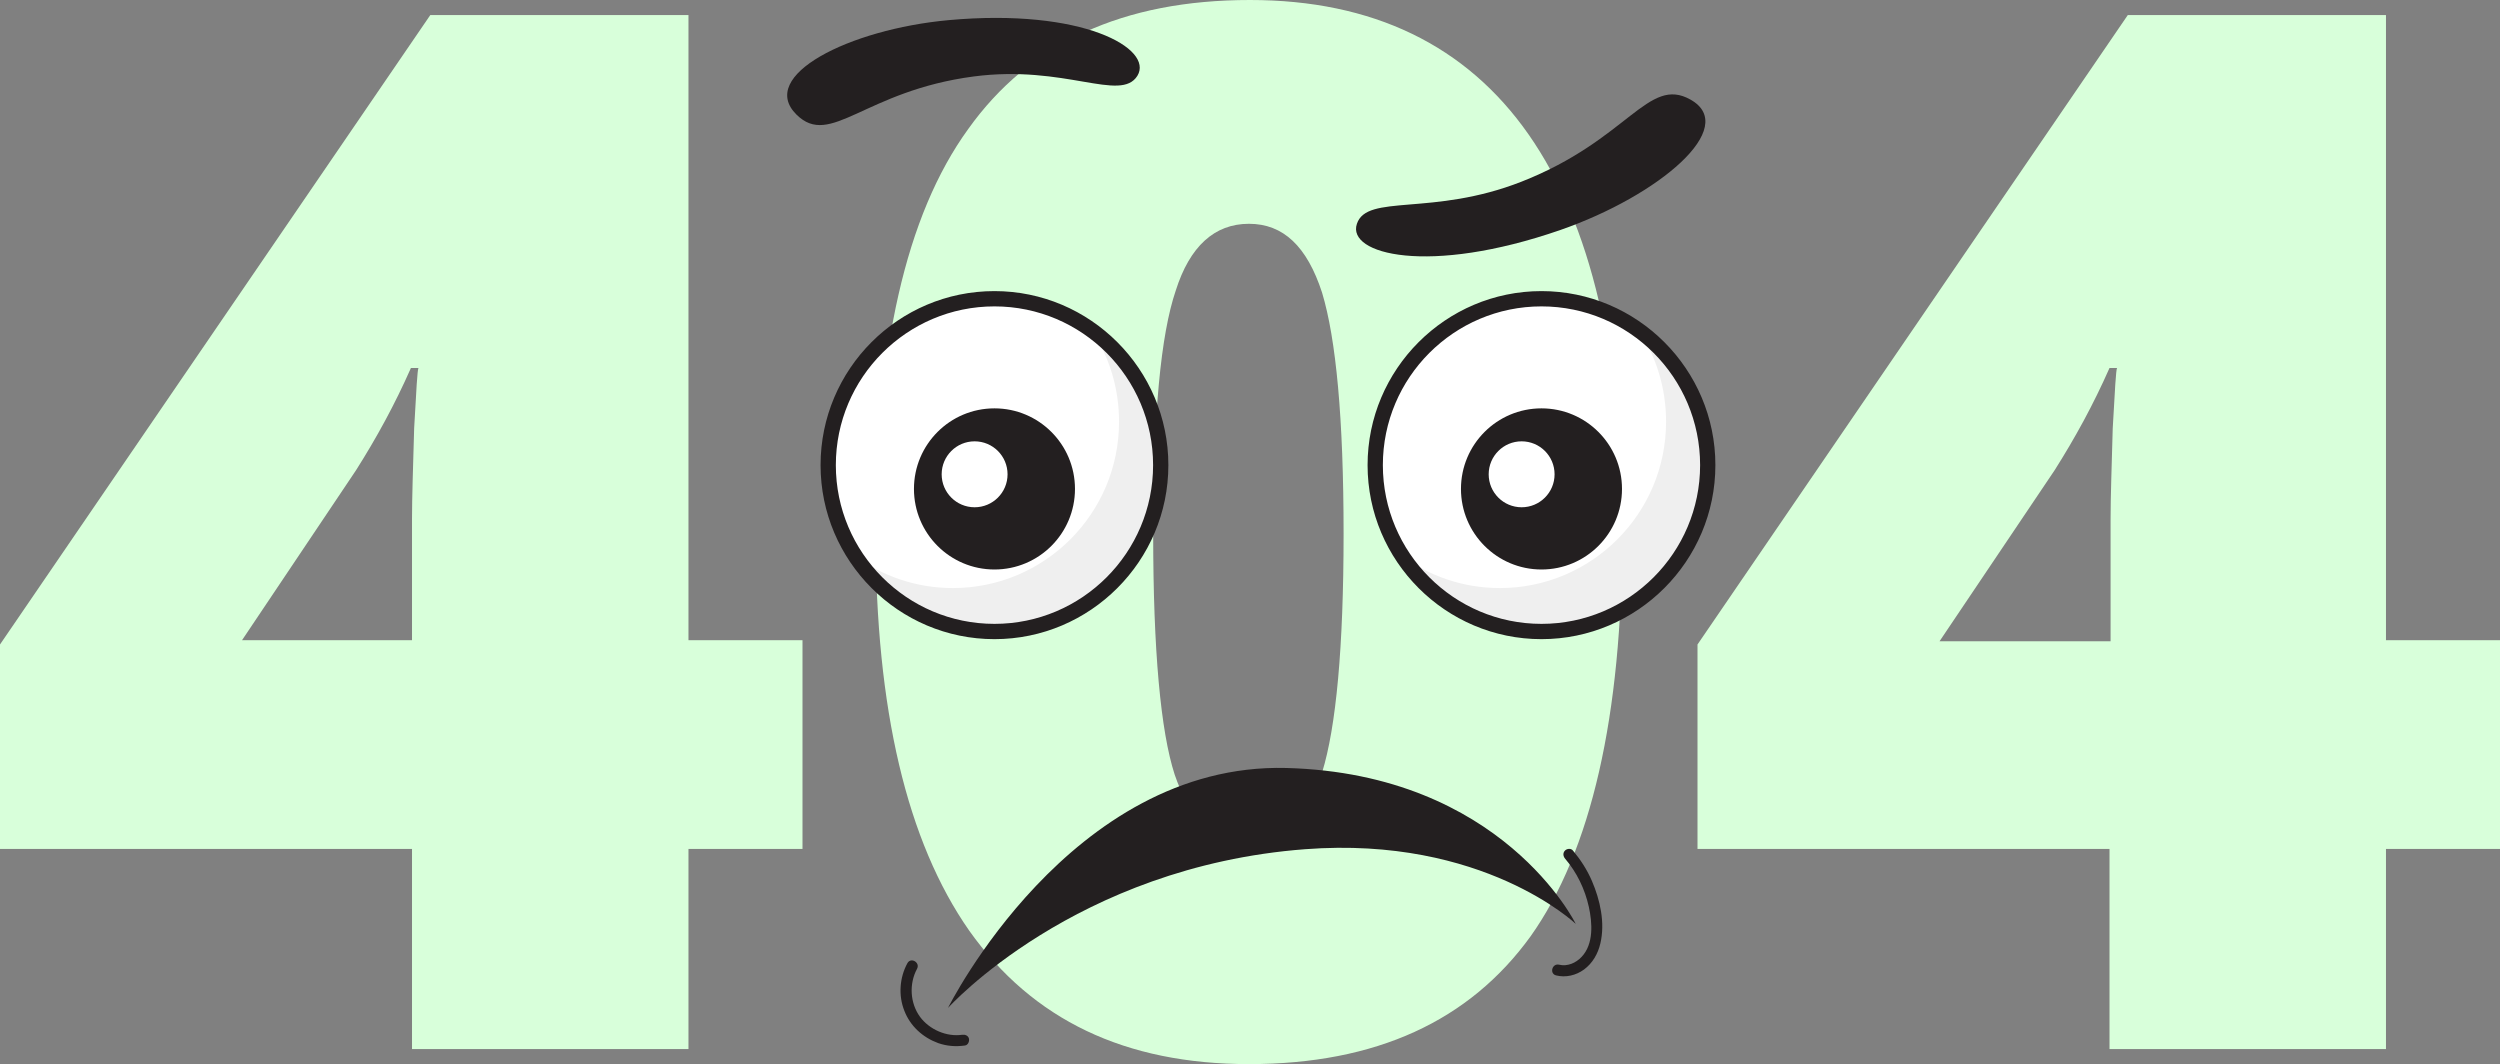
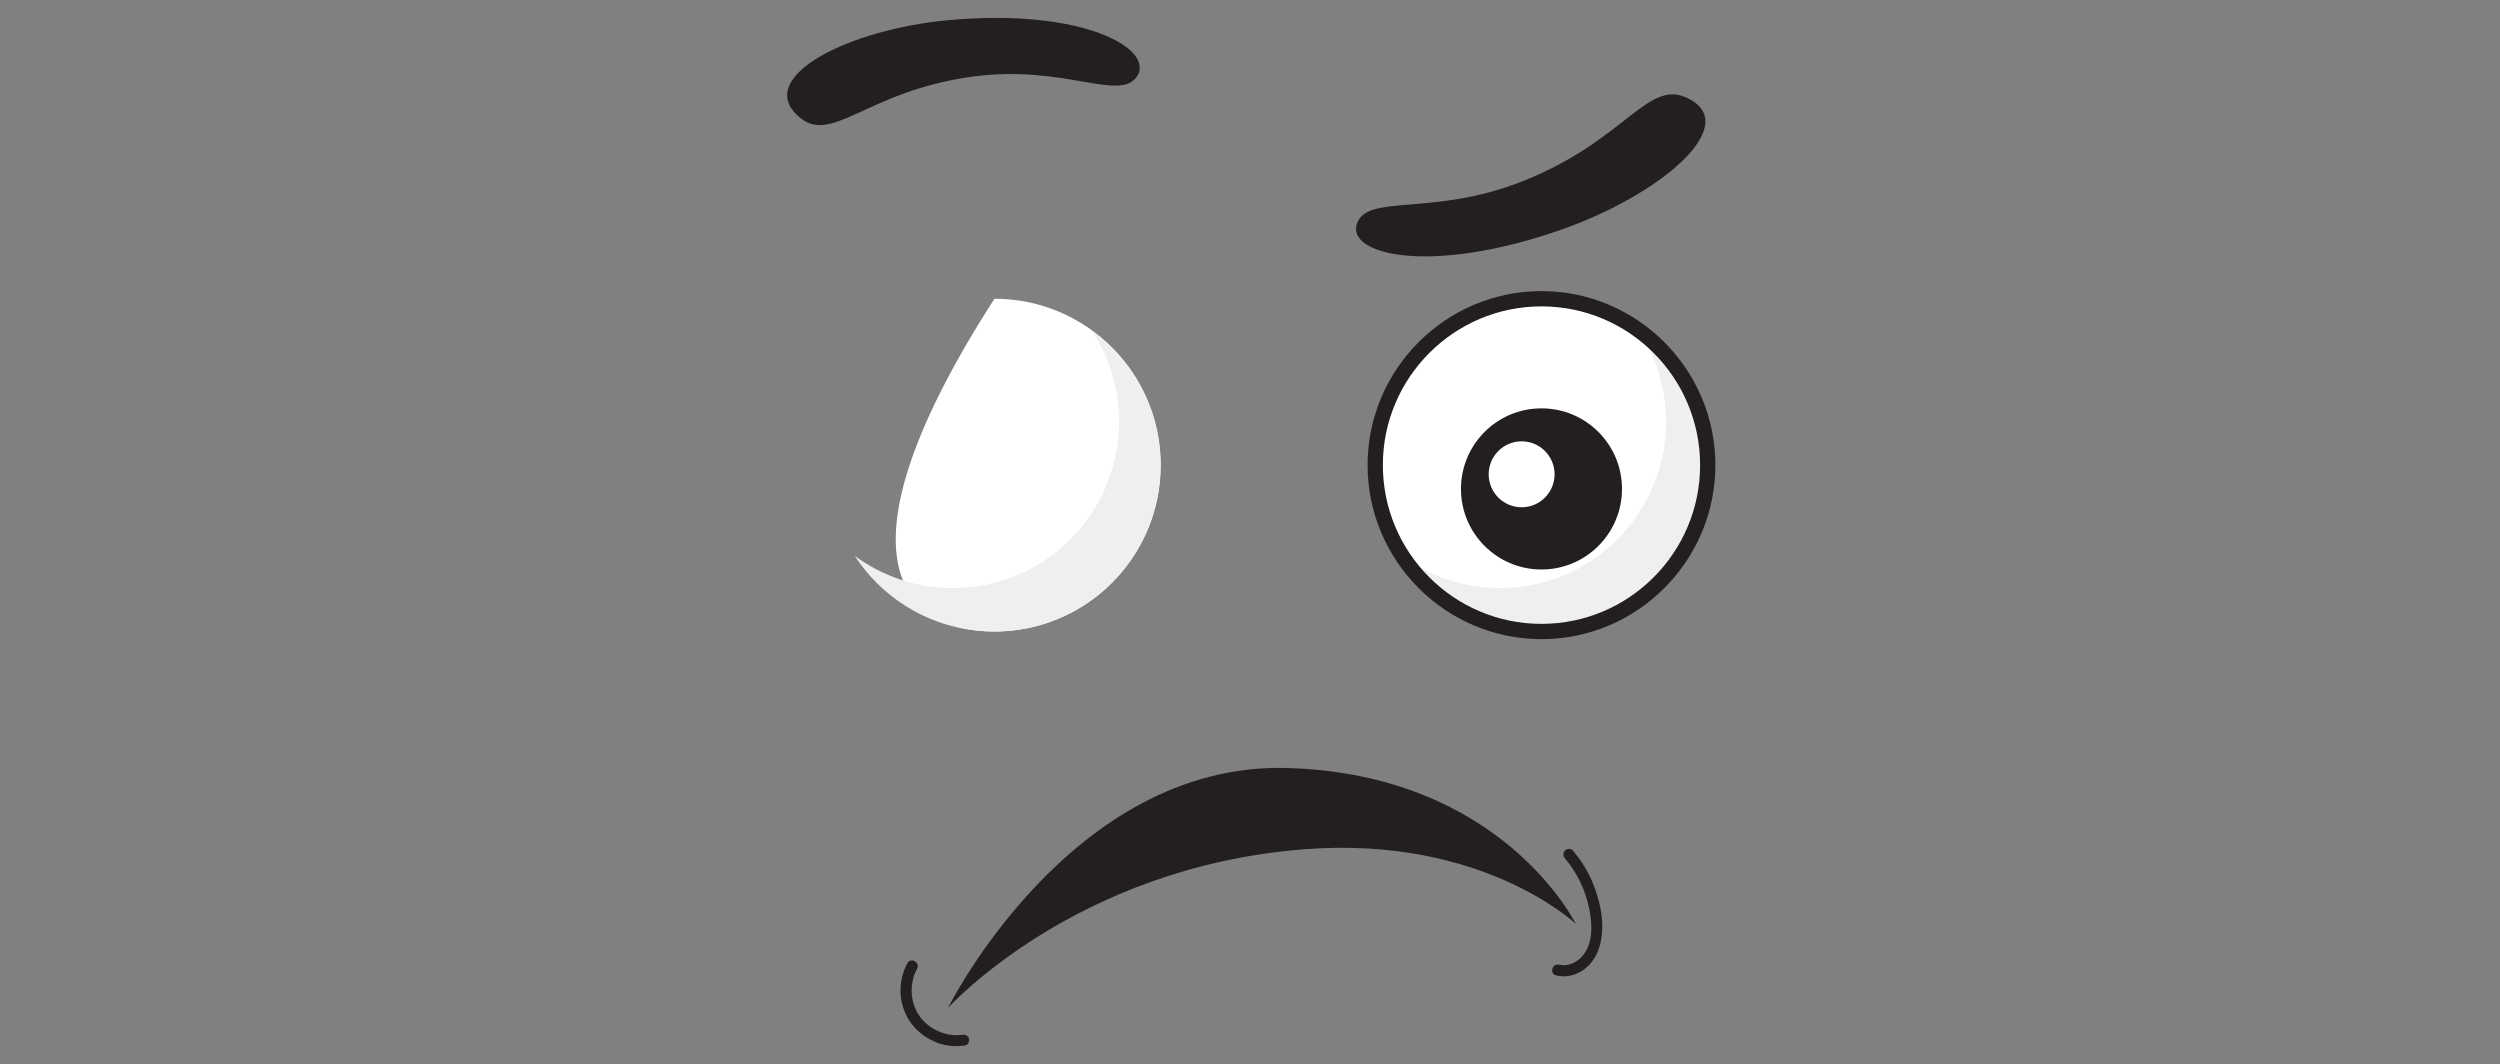
<svg xmlns="http://www.w3.org/2000/svg" width="975" height="415" viewBox="0 0 975 415" fill="none">
  <rect x="0" y="0" width="975" height="415" fill="#808080" stroke="none" />
  <g clip-path="url(#clip0_502_179)">
    <path d="M312.973 331.077H268.503V409.125H160.682V331.077H0V251.35L167.814 5.875H268.503V249.671H312.973V331.077ZM160.682 249.671V202.674C160.682 193.862 161.102 182.113 161.521 167.007C162.36 151.901 162.78 144.348 163.199 143.508H160.262C153.969 157.775 146.837 170.783 138.866 183.372L94.395 249.671H160.682Z" fill="#D8FFDA" />
    <path d="M632.659 208.129C632.659 279.464 620.493 331.916 596.999 365.066C573.085 398.215 536.586 415 487.081 415C438.834 415 402.754 397.796 378.002 362.968C353.668 328.14 341.502 276.527 341.502 208.129C341.502 136.375 353.249 83.923 377.582 50.354C401.495 16.785 437.995 0 487.5 0C535.327 0 571.827 17.624 596.16 52.452C620.493 87.28 632.659 138.893 632.659 208.129ZM449.742 208.129C449.742 253.868 452.679 285.339 458.133 302.123C464.006 319.328 473.236 327.72 486.661 327.72C500.086 327.72 509.736 318.908 515.609 301.284C521.063 283.66 524 252.609 524 208.129C524 163.231 521.063 132.179 515.609 114.135C509.736 96.092 500.506 87.28 487.081 87.28C473.656 87.28 464.006 96.092 458.552 113.296C452.679 130.501 449.742 161.972 449.742 208.129Z" fill="#D8FFDA" />
    <path d="M975 331.077H930.529V409.125H822.709V331.077H662.027V251.35L829.841 5.875H930.529V249.671H975V331.077ZM823.128 249.671V202.674C823.128 193.862 823.548 182.113 823.967 167.007C824.807 151.901 825.226 144.348 825.646 143.508H822.709C816.416 157.775 809.284 170.783 801.313 183.372L756.422 250.091H823.128V249.671Z" fill="#D8FFDA" />
  </g>
  <g clip-path="url(#clip1_502_179)">
    <path d="M601.178 246.289C636.99 246.289 666.022 217.237 666.022 181.4C666.022 145.563 636.99 116.511 601.178 116.511C565.366 116.511 536.335 145.563 536.335 181.4C536.335 217.237 565.366 246.289 601.178 246.289Z" fill="white" />
-     <path d="M387.841 246.289C423.654 246.289 452.685 217.237 452.685 181.4C452.685 145.563 423.654 116.511 387.841 116.511C352.029 116.511 322.998 145.563 322.998 181.4C322.998 217.237 352.029 246.289 387.841 246.289Z" fill="white" />
+     <path d="M387.841 246.289C423.654 246.289 452.685 217.237 452.685 181.4C452.685 145.563 423.654 116.511 387.841 116.511C322.998 217.237 352.029 246.289 387.841 246.289Z" fill="white" />
    <path d="M425.965 129.029C432.602 139.248 436.432 151.34 436.432 164.454C436.432 200.304 407.414 229.343 371.588 229.343C357.292 229.343 344.102 224.659 333.38 216.825C344.953 234.537 364.951 246.289 387.756 246.289C423.582 246.289 452.6 217.251 452.6 181.4C452.6 159.855 442.133 140.78 425.965 129.029Z" fill="#EFEFEF" />
    <path d="M639.301 129.029C645.939 139.248 649.768 151.34 649.768 164.454C649.768 200.304 620.75 229.343 584.925 229.343C570.628 229.343 557.438 224.659 546.716 216.825C558.289 234.622 578.287 246.289 601.093 246.289C636.918 246.289 665.936 217.251 665.936 181.4C665.936 159.855 655.384 140.78 639.301 129.029Z" fill="#EFEFEF" />
-     <path d="M387.841 249.269C350.484 249.269 320.02 218.783 320.02 181.4C320.02 144.016 350.399 113.53 387.841 113.53C425.199 113.53 455.663 144.016 455.663 181.4C455.663 218.783 425.199 249.269 387.841 249.269ZM387.841 119.491C353.718 119.491 325.976 147.252 325.976 181.4C325.976 215.547 353.718 243.308 387.841 243.308C421.965 243.308 449.706 215.547 449.706 181.4C449.706 147.252 421.965 119.491 387.841 119.491Z" fill="#231F20" />
-     <path d="M387.841 222.104C405.184 222.104 419.242 208.036 419.242 190.682C419.242 173.327 405.184 159.259 387.841 159.259C370.499 159.259 356.441 173.327 356.441 190.682C356.441 208.036 370.499 222.104 387.841 222.104Z" fill="#231F20" />
    <path d="M380.098 197.835C387.194 197.835 392.947 192.078 392.947 184.976C392.947 177.875 387.194 172.118 380.098 172.118C373.001 172.118 367.248 177.875 367.248 184.976C367.248 192.078 373.001 197.835 380.098 197.835Z" fill="white" />
    <path d="M601.178 249.269C563.821 249.269 533.356 218.783 533.356 181.4C533.356 144.016 563.821 113.53 601.178 113.53C638.536 113.53 669 144.016 669 181.4C669 218.783 638.536 249.269 601.178 249.269ZM601.178 119.491C567.055 119.491 539.313 147.252 539.313 181.4C539.313 215.547 567.055 243.308 601.178 243.308C635.302 243.308 663.043 215.547 663.043 181.4C663.043 147.252 635.302 119.491 601.178 119.491Z" fill="#231F20" />
    <path d="M601.178 222.104C618.52 222.104 632.579 208.036 632.579 190.682C632.579 173.327 618.52 159.259 601.178 159.259C583.836 159.259 569.777 173.327 569.777 190.682C569.777 208.036 583.836 222.104 601.178 222.104Z" fill="#231F20" />
    <path d="M593.435 197.835C600.531 197.835 606.284 192.078 606.284 184.976C606.284 177.875 600.531 172.118 593.435 172.118C586.338 172.118 580.585 177.875 580.585 184.976C580.585 192.078 586.338 197.835 593.435 197.835Z" fill="white" />
    <path d="M310.659 44.724C323.934 57.838 337.039 35.442 379.757 29.822C415.413 25.138 437.027 40.041 443.58 29.566C450.047 19.007 422.391 3.083 369.971 7.852C331.082 11.428 295.257 29.566 310.659 44.724Z" fill="#231F20" />
    <path d="M659.299 38.849C642.705 29.481 635.047 54.517 593.35 70.867C558.63 84.492 533.101 75.466 529.187 87.302C525.187 99.139 557.013 107.569 608.582 89.687C646.96 76.317 678.531 49.663 659.299 38.849Z" fill="#231F20" />
    <path d="M369.716 393.098C369.716 393.098 417.285 297.382 501.615 299.511C585.946 301.725 614.538 360.313 614.538 360.313C614.538 360.313 578.457 325.91 509.019 331.189C419.242 338.002 369.716 393.098 369.716 393.098Z" fill="#231F20" />
    <path d="M610.369 334.851C614.964 340.216 618.113 346.773 619.644 353.671C621.006 359.887 621.602 368.147 616.836 373.171C614.624 375.556 611.305 377.003 608.071 376.237C605.348 375.556 604.157 379.728 606.88 380.41C610.624 381.346 614.624 380.41 617.772 378.11C621.091 375.641 623.218 371.979 624.154 367.892C626.027 359.887 624.069 351.031 620.836 343.537C618.964 339.194 616.411 335.277 613.432 331.7C612.666 330.764 611.135 330.934 610.369 331.7C609.433 332.637 609.603 333.914 610.369 334.851Z" fill="#231F20" />
    <path d="M375.162 403.572C369.12 404.424 362.483 401.528 358.823 396.589C354.909 391.224 354.484 383.731 357.632 377.855C358.994 375.385 355.249 373.171 353.888 375.641C350.824 381.261 350.314 388.244 352.697 394.205C354.994 400.166 359.845 404.594 365.886 406.808C369.29 408 372.779 408.256 376.353 407.745C377.545 407.574 378.14 406.127 377.885 405.02C377.545 403.827 376.353 403.402 375.162 403.572Z" fill="#231F20" />
  </g>
  <defs>
    <clipPath id="clip0_502_179">
-       <rect width="975" height="415" fill="white" />
-     </clipPath>
+       </clipPath>
    <clipPath id="clip1_502_179">
      <rect width="362" height="401" fill="white" transform="translate(307 7)" />
    </clipPath>
  </defs>
</svg>